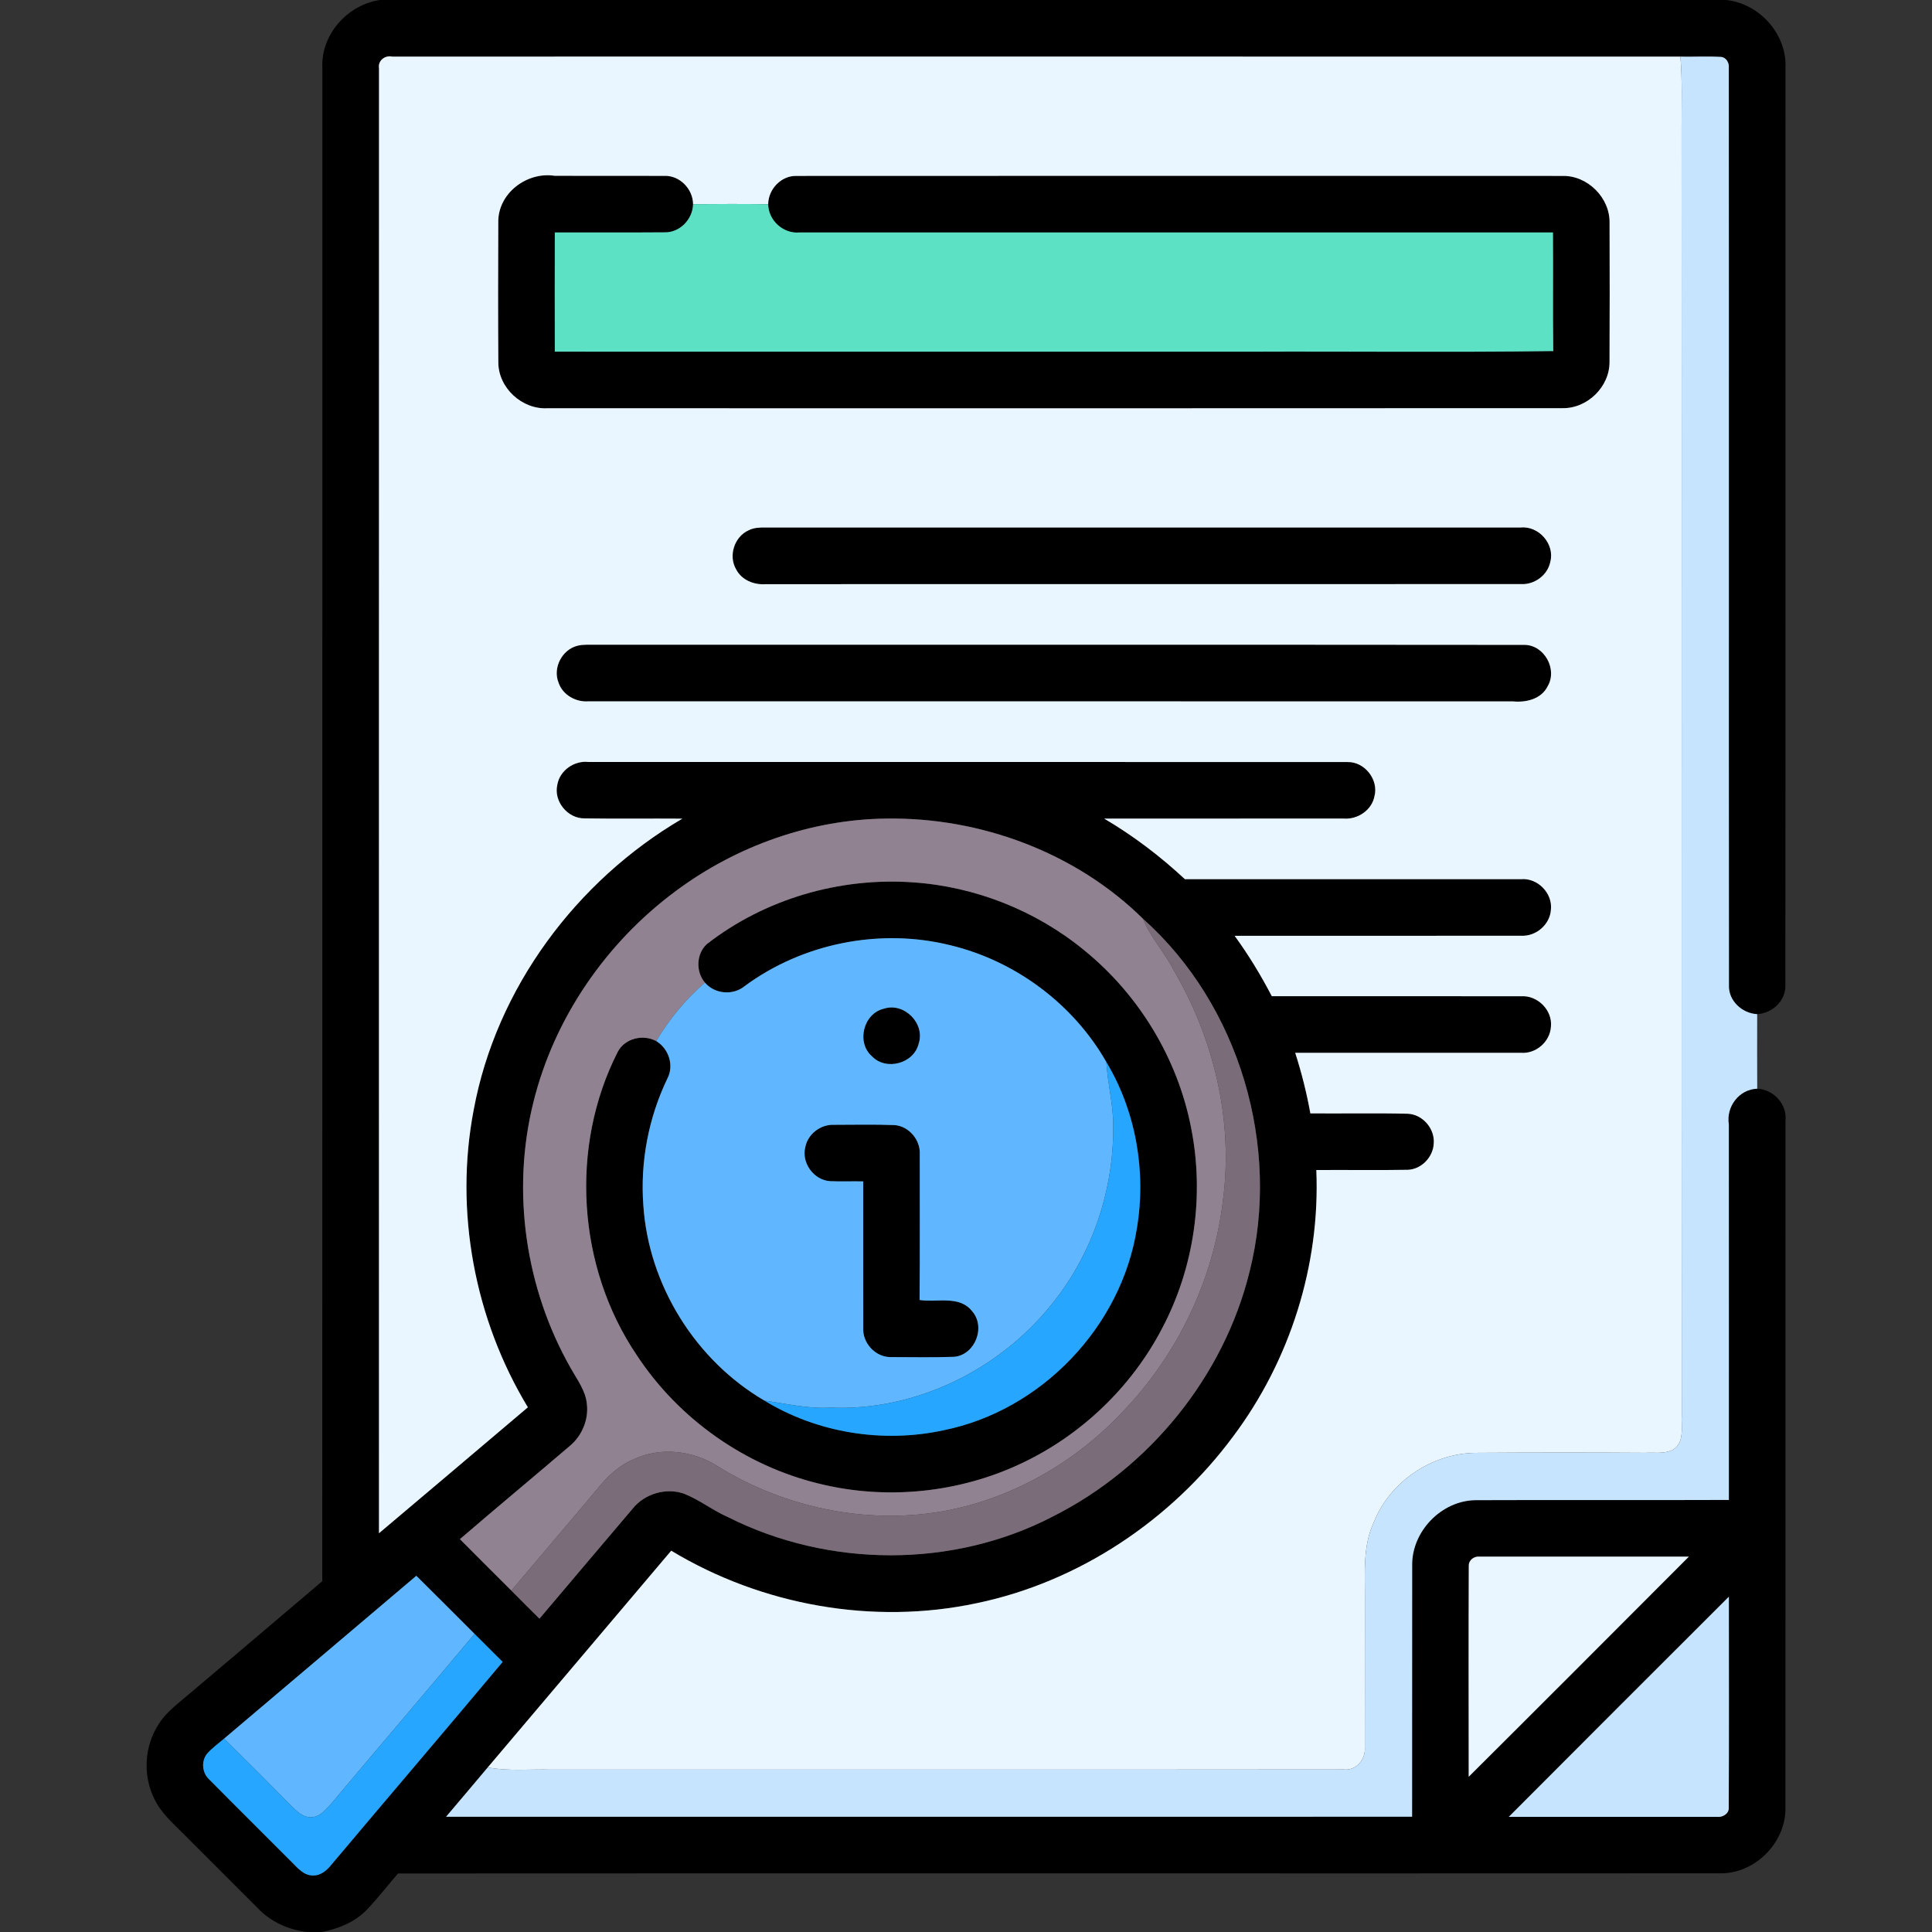
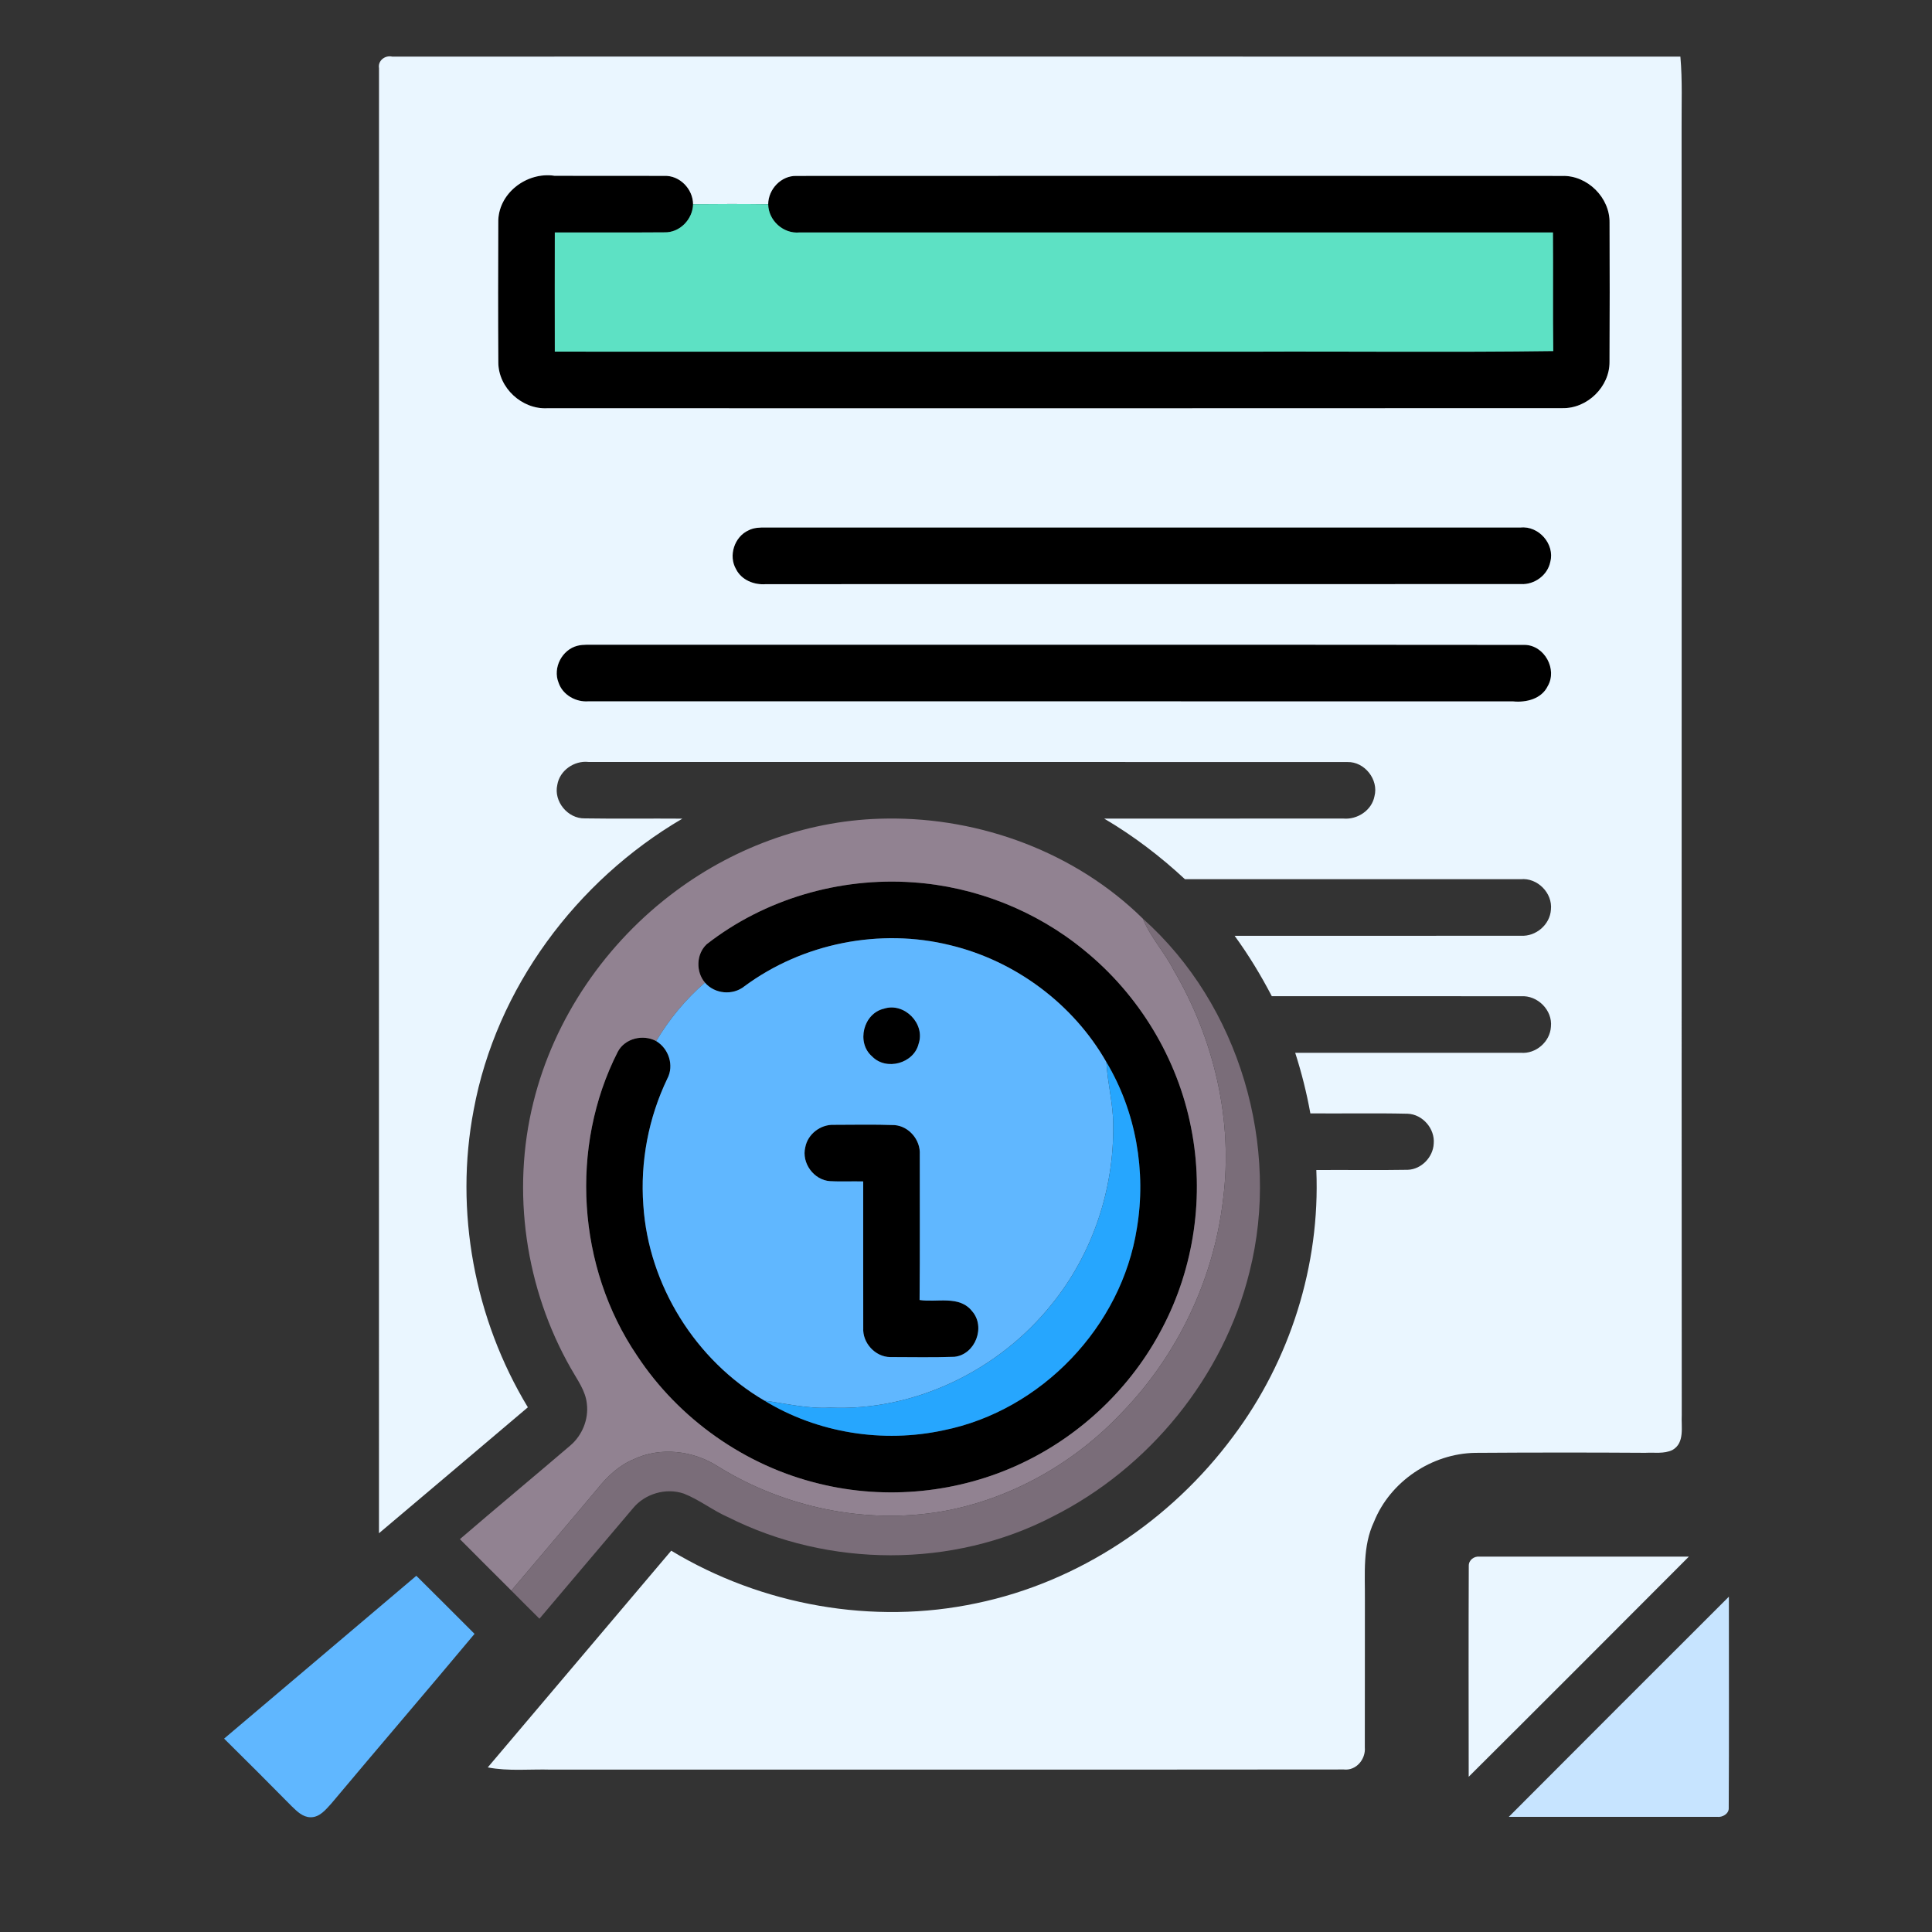
<svg xmlns="http://www.w3.org/2000/svg" width="512pt" height="512pt" viewBox="0 0 512 512" version="1.1">
  <rect x="0" y="0" width="512" height="512" fill="#333333" stroke="none" />
  <g id="#000000ff">
-     <path fill="#000000" opacity="1.00" d=" M 100.68 0.00 L 457.45 0.00 C 466.28 0.92 473.58 9.05 473.17 17.99 C 473.16 99.01 473.21 180.04 473.14 261.06 C 473.31 265.19 469.67 268.55 465.67 268.76 C 461.66 268.56 457.99 265.18 458.19 261.03 C 458.13 180.01 458.21 98.98 458.15 17.96 C 458.30 16.66 457.44 15.14 456.03 15.08 C 452.46 14.88 448.89 15.07 445.32 15.01 C 331.52 14.98 217.73 15.00 103.93 15.00 C 102.04 14.58 100.10 16.06 100.44 18.07 C 100.41 147.49 100.43 276.91 100.43 406.33 C 113.60 395.22 126.75 384.09 139.89 372.95 C 125.74 349.57 120.38 320.96 125.54 294.09 C 131.51 261.88 152.72 233.41 180.83 216.95 C 172.21 216.88 163.58 217.02 154.96 216.88 C 150.46 216.97 146.69 212.39 147.69 208.00 C 148.31 204.18 152.18 201.50 155.97 201.93 C 223.01 201.96 290.05 201.90 357.10 201.95 C 361.64 201.83 365.41 206.62 364.25 211.01 C 363.54 214.74 359.75 217.23 356.06 216.93 C 334.91 216.95 313.76 216.91 292.62 216.94 C 300.33 221.47 307.47 226.91 314.02 233.00 C 343.68 233.00 373.35 233.00 403.02 233.00 C 407.43 232.56 411.49 236.67 411.01 241.07 C 410.77 245.03 407.03 248.22 403.09 247.98 C 377.79 248.03 352.49 247.98 327.19 248.00 C 330.89 253.07 334.14 258.44 337.04 264.00 C 359.05 264.01 381.06 263.97 403.08 264.02 C 407.45 263.70 411.49 267.72 411.01 272.11 C 410.78 276.09 407.00 279.35 403.03 279.00 C 383.10 279.00 363.17 279.00 343.24 279.00 C 344.93 284.26 346.28 289.62 347.26 295.06 C 355.85 295.13 364.45 294.95 373.04 295.15 C 377.01 295.30 380.31 299.12 379.95 303.08 C 379.78 306.65 376.70 309.87 373.09 310.01 C 365.01 310.15 356.92 310.01 348.84 310.07 C 349.90 335.25 341.88 360.59 326.76 380.72 C 310.33 402.88 285.90 419.25 258.79 424.87 C 231.33 430.71 201.87 425.43 177.88 410.95 C 161.66 430.08 145.48 449.25 129.26 468.38 C 125.59 472.76 121.89 477.10 118.21 481.46 C 203.55 481.46 288.89 481.47 374.22 481.45 C 374.25 459.30 374.21 437.14 374.24 414.99 C 374.03 405.90 381.98 397.64 391.07 397.56 C 413.44 397.47 435.81 397.59 458.17 397.50 C 458.16 364.33 458.19 331.16 458.16 297.99 C 457.38 293.33 460.86 288.66 465.68 288.52 C 470.01 288.71 473.64 292.61 473.17 296.99 C 473.16 357.65 473.19 418.32 473.16 478.99 C 473.36 488.21 465.18 496.54 455.94 496.45 C 339.12 496.51 222.30 496.42 105.48 496.49 C 102.69 499.71 100.09 503.09 97.15 506.17 C 93.99 509.40 89.68 511.15 85.31 512.00 L 81.43 512.00 C 76.50 511.45 71.74 509.31 68.31 505.68 C 61.83 499.17 55.31 492.70 48.82 486.19 C 46.01 483.31 42.81 480.65 41.03 476.96 C 37.80 470.75 38.19 462.88 41.99 457.01 C 43.98 453.75 47.12 451.51 49.96 449.07 C 61.78 439.05 73.63 429.08 85.41 419.03 C 85.45 285.33 85.41 151.64 85.43 17.94 C 85.01 9.15 92.10 1.26 100.68 0.00 M 179.08 236.14 C 160.64 249.79 146.85 269.80 141.35 292.13 C 135.47 315.75 139.24 341.55 151.30 362.66 C 152.97 365.65 155.20 368.55 155.53 372.07 C 156.02 376.19 154.26 380.43 151.11 383.10 C 141.40 391.40 131.57 399.56 121.88 407.89 C 126.41 412.45 130.96 416.99 135.51 421.52 C 137.98 424.02 140.46 426.50 142.96 428.97 C 151.23 419.25 159.43 409.46 167.71 399.75 C 170.87 395.86 176.45 394.20 181.21 395.82 C 185.37 397.45 188.92 400.31 193.02 402.10 C 219.60 415.45 252.47 415.65 278.95 401.92 C 304.53 389.07 324.27 364.89 331.14 337.04 C 339.53 303.86 328.48 266.29 302.89 243.47 C 285.12 225.95 259.91 216.59 235.06 216.93 C 214.97 217.11 195.16 224.17 179.08 236.14 M 389.24 414.98 C 389.16 433.60 389.21 452.23 389.22 470.86 C 408.72 451.46 428.14 431.99 447.57 412.52 C 429.10 412.51 410.63 412.51 392.15 412.52 C 390.66 412.36 389.20 413.41 389.24 414.98 M 59.39 460.75 C 57.84 462.07 56.16 463.26 54.82 464.81 C 53.29 466.79 53.57 469.83 55.40 471.53 C 62.72 478.93 70.13 486.24 77.47 493.63 C 78.99 495.15 80.58 497.06 82.95 497.02 C 85.09 497.08 86.72 495.57 87.95 494.01 C 103.01 476.12 118.20 458.35 133.21 440.42 C 130.72 437.95 128.25 435.45 125.76 432.99 C 120.61 427.86 115.50 422.70 110.33 417.60 C 93.37 432.01 76.36 446.36 59.39 460.75 M 399.85 481.48 C 418.25 481.49 436.64 481.49 455.04 481.48 C 456.43 481.69 458.24 480.66 458.13 479.10 C 458.24 460.45 458.16 441.79 458.17 423.14 C 438.72 442.58 419.25 461.99 399.85 481.48 Z" />
    <path fill="#000000" opacity="1.00" d=" M 132.05 58.98 C 131.88 51.29 139.59 45.43 147.00 46.59 C 156.68 46.62 166.36 46.57 176.04 46.61 C 180.13 46.44 183.64 50.09 183.67 54.11 C 183.58 58.12 180.13 61.71 176.06 61.57 C 166.38 61.65 156.70 61.57 147.03 61.61 C 147.01 72.14 147.01 82.66 147.03 93.19 C 208.37 93.21 269.71 93.19 331.05 93.20 C 357.90 93.09 384.78 93.41 411.63 93.04 C 411.50 82.56 411.64 72.08 411.55 61.60 C 345.01 61.60 278.47 61.60 211.92 61.60 C 207.61 62.03 203.64 58.44 203.58 54.12 C 203.60 50.17 207.00 46.53 211.03 46.62 C 278.69 46.58 346.35 46.59 414.01 46.62 C 420.69 46.43 426.68 52.39 426.55 59.06 C 426.59 71.34 426.61 83.63 426.54 95.90 C 426.59 102.52 420.63 108.31 414.03 108.17 C 324.38 108.23 234.73 108.20 145.08 108.19 C 138.35 108.56 132.07 102.80 132.06 96.04 C 131.98 83.69 132.00 71.33 132.05 58.98 Z" />
    <path fill="#000000" opacity="1.00" d=" M 198.40 140.53 C 199.79 139.81 201.38 139.78 202.92 139.79 C 269.59 139.81 336.27 139.80 402.94 139.80 C 407.75 139.27 412.09 144.18 410.85 148.88 C 410.15 152.44 406.64 154.99 403.06 154.79 C 336.36 154.82 269.66 154.79 202.96 154.81 C 199.87 155.06 196.54 153.74 195.08 150.88 C 192.97 147.29 194.61 142.22 198.40 140.53 Z" />
    <path fill="#000000" opacity="1.00" d=" M 153.03 171.13 C 154.65 170.72 156.33 170.90 157.98 170.86 C 240.02 170.90 322.07 170.81 404.11 170.90 C 409.30 171.02 412.78 177.37 410.16 181.84 C 408.51 185.23 404.47 186.22 401.00 185.88 C 319.33 185.85 237.65 185.88 155.97 185.86 C 152.62 186.13 149.11 184.17 148.02 180.91 C 146.43 176.98 148.95 172.15 153.03 171.13 Z" />
    <path fill="#000000" opacity="1.00" d=" M 187.27 250.24 C 202.62 238.24 222.53 232.46 241.92 233.83 C 258.40 234.94 274.47 241.29 287.24 251.76 C 301.79 263.53 312.08 280.47 315.65 298.85 C 319.23 316.77 316.51 335.89 307.96 352.05 C 299.87 367.58 286.58 380.30 270.75 387.78 C 254.16 395.65 234.86 397.60 217.04 393.18 C 197.47 388.45 179.90 376.06 168.82 359.24 C 152.96 335.86 150.88 303.92 163.72 278.73 C 165.60 275.16 170.43 274.01 173.90 275.90 C 177.22 277.88 178.70 282.37 176.85 285.85 C 171.86 296.23 169.64 307.90 170.49 319.39 C 171.87 340.52 184.31 360.51 202.59 371.18 C 216.63 379.77 234.03 382.52 250.09 379.03 C 275.96 373.80 297.23 351.56 301.29 325.47 C 303.80 310.47 301.04 294.55 293.21 281.48 C 284.43 266.06 269.06 254.63 251.83 250.49 C 233.22 245.88 212.72 249.95 197.30 261.36 C 194.22 263.86 189.41 263.44 186.82 260.41 C 184.37 257.53 184.49 252.86 187.27 250.24 Z" />
    <path fill="#000000" opacity="1.00" d=" M 234.26 267.31 C 239.62 265.56 245.26 271.27 243.45 276.60 C 242.19 281.84 234.85 283.84 231.11 279.96 C 226.86 276.30 228.80 268.55 234.26 267.31 Z" />
-     <path fill="#000000" opacity="1.00" d=" M 213.41 304.02 C 214.06 300.56 217.42 297.98 220.92 298.09 C 226.30 298.08 231.70 297.96 237.08 298.16 C 240.93 298.47 243.98 302.14 243.75 305.97 C 243.73 318.82 243.82 331.66 243.70 344.51 C 248.32 345.23 254.21 343.19 257.60 347.46 C 261.29 351.62 258.46 358.98 252.93 359.57 C 247.27 359.77 241.59 359.65 235.92 359.64 C 231.95 359.61 228.54 355.88 228.77 351.93 C 228.74 338.98 228.77 326.03 228.76 313.08 C 225.83 313.01 222.90 313.15 219.98 313.02 C 215.68 312.75 212.36 308.20 213.41 304.02 Z" />
+     <path fill="#000000" opacity="1.00" d=" M 213.41 304.02 C 214.06 300.56 217.42 297.98 220.92 298.09 C 226.30 298.08 231.70 297.96 237.08 298.16 C 240.93 298.47 243.98 302.14 243.75 305.97 C 243.73 318.82 243.82 331.66 243.70 344.51 C 248.32 345.23 254.21 343.19 257.60 347.46 C 261.29 351.62 258.46 358.98 252.93 359.57 C 247.27 359.77 241.59 359.65 235.92 359.64 C 231.95 359.61 228.54 355.88 228.77 351.93 C 225.83 313.01 222.90 313.15 219.98 313.02 C 215.68 312.75 212.36 308.20 213.41 304.02 Z" />
  </g>
  <g id="#eaf6ffff">
    <path fill="#eaf6ff" opacity="1.00" d=" M 100.44 18.07 C 100.10 16.06 102.04 14.58 103.93 15.00 C 217.73 15.00 331.52 14.98 445.32 15.01 C 445.88 21.33 445.60 27.68 445.64 34.01 C 445.70 147.67 445.61 261.32 445.68 374.97 C 445.50 378.12 446.54 382.40 443.20 384.27 C 440.98 385.34 438.39 384.88 436.02 385.01 C 421.00 384.91 405.97 384.92 390.96 385.02 C 379.46 385.20 368.43 392.57 364.13 403.28 C 361.06 409.76 361.77 417.08 361.71 424.03 C 361.67 437.03 361.74 450.04 361.69 463.05 C 361.97 466.19 359.41 469.31 356.11 468.93 C 286.08 469.01 216.04 468.93 146.01 468.97 C 140.43 468.80 134.79 469.45 129.26 468.38 C 145.48 449.25 161.66 430.08 177.88 410.95 C 201.87 425.43 231.33 430.71 258.79 424.87 C 285.90 419.25 310.33 402.88 326.76 380.72 C 341.88 360.59 349.90 335.25 348.84 310.07 C 356.92 310.01 365.01 310.15 373.09 310.01 C 376.70 309.87 379.78 306.65 379.95 303.08 C 380.31 299.12 377.01 295.30 373.04 295.15 C 364.45 294.95 355.85 295.13 347.26 295.06 C 346.28 289.62 344.93 284.26 343.24 279.00 C 363.17 279.00 383.10 279.00 403.03 279.00 C 407.00 279.35 410.78 276.09 411.01 272.11 C 411.49 267.72 407.45 263.70 403.08 264.02 C 381.06 263.97 359.05 264.01 337.04 264.00 C 334.14 258.44 330.89 253.07 327.19 248.00 C 352.49 247.98 377.79 248.03 403.09 247.98 C 407.03 248.22 410.77 245.03 411.01 241.07 C 411.49 236.67 407.43 232.56 403.02 233.00 C 373.35 233.00 343.68 233.00 314.02 233.00 C 307.47 226.91 300.33 221.47 292.62 216.94 C 313.76 216.91 334.91 216.95 356.06 216.93 C 359.75 217.23 363.54 214.74 364.25 211.01 C 365.41 206.62 361.64 201.83 357.10 201.95 C 290.05 201.90 223.01 201.96 155.97 201.93 C 152.18 201.50 148.31 204.18 147.69 208.00 C 146.69 212.39 150.46 216.97 154.96 216.88 C 163.58 217.02 172.21 216.88 180.83 216.95 C 152.72 233.41 131.51 261.88 125.54 294.09 C 120.38 320.96 125.74 349.57 139.89 372.95 C 126.75 384.09 113.60 395.22 100.43 406.33 C 100.43 276.91 100.41 147.49 100.44 18.07 M 132.05 58.98 C 132.00 71.33 131.98 83.69 132.06 96.04 C 132.07 102.80 138.35 108.56 145.08 108.19 C 234.73 108.20 324.38 108.23 414.03 108.17 C 420.63 108.31 426.59 102.52 426.54 95.90 C 426.61 83.63 426.59 71.34 426.55 59.06 C 426.68 52.39 420.69 46.43 414.01 46.62 C 346.35 46.59 278.69 46.58 211.03 46.62 C 207.00 46.53 203.60 50.17 203.58 54.12 C 196.94 54.03 190.30 54.04 183.67 54.11 C 183.64 50.09 180.13 46.44 176.04 46.61 C 166.36 46.57 156.68 46.62 147.00 46.59 C 139.59 45.43 131.88 51.29 132.05 58.98 M 198.40 140.53 C 194.61 142.22 192.97 147.29 195.08 150.88 C 196.54 153.74 199.87 155.06 202.96 154.81 C 269.66 154.79 336.36 154.82 403.06 154.79 C 406.64 154.99 410.15 152.44 410.85 148.88 C 412.09 144.18 407.75 139.27 402.94 139.80 C 336.27 139.80 269.59 139.81 202.92 139.79 C 201.38 139.78 199.79 139.81 198.40 140.53 M 153.03 171.13 C 148.95 172.15 146.43 176.98 148.02 180.91 C 149.11 184.17 152.62 186.13 155.97 185.86 C 237.65 185.88 319.33 185.85 401.00 185.88 C 404.47 186.22 408.51 185.23 410.16 181.84 C 412.78 177.37 409.30 171.02 404.11 170.90 C 322.07 170.81 240.02 170.90 157.98 170.86 C 156.33 170.90 154.65 170.72 153.03 171.13 Z" />
    <path fill="#eaf6ff" opacity="1.00" d=" M 389.24 414.98 C 389.20 413.41 390.66 412.36 392.15 412.52 C 410.63 412.51 429.10 412.51 447.57 412.52 C 428.14 431.99 408.72 451.46 389.22 470.86 C 389.21 452.23 389.16 433.60 389.24 414.98 Z" />
  </g>
  <g id="#c7e4ffff">
-     <path fill="#c7e4ff" opacity="1.00" d=" M 445.32 15.01 C 448.89 15.07 452.46 14.88 456.03 15.08 C 457.44 15.14 458.30 16.66 458.15 17.96 C 458.21 98.98 458.13 180.01 458.19 261.03 C 457.99 265.18 461.66 268.56 465.67 268.76 C 465.66 275.35 465.65 281.93 465.68 288.52 C 460.86 288.66 457.38 293.33 458.16 297.99 C 458.19 331.16 458.16 364.33 458.17 397.50 C 435.81 397.59 413.44 397.47 391.07 397.56 C 381.98 397.64 374.03 405.90 374.24 414.99 C 374.21 437.14 374.25 459.30 374.22 481.45 C 288.89 481.47 203.55 481.46 118.21 481.46 C 121.89 477.10 125.59 472.76 129.26 468.38 C 134.79 469.45 140.43 468.80 146.01 468.97 C 216.04 468.93 286.08 469.01 356.11 468.93 C 359.41 469.31 361.97 466.19 361.69 463.05 C 361.74 450.04 361.67 437.03 361.71 424.03 C 361.77 417.08 361.06 409.76 364.13 403.28 C 368.43 392.57 379.46 385.20 390.96 385.02 C 405.97 384.92 421.00 384.91 436.02 385.01 C 438.39 384.88 440.98 385.34 443.20 384.27 C 446.54 382.40 445.50 378.12 445.68 374.97 C 445.61 261.32 445.70 147.67 445.64 34.01 C 445.60 27.68 445.88 21.33 445.32 15.01 Z" />
    <path fill="#c7e4ff" opacity="1.00" d=" M 399.85 481.48 C 419.25 461.99 438.72 442.58 458.17 423.14 C 458.16 441.79 458.24 460.45 458.13 479.10 C 458.24 480.66 456.43 481.69 455.04 481.48 C 436.64 481.49 418.25 481.49 399.85 481.48 Z" />
  </g>
  <g id="#5de1c4ff">
    <path fill="#5de1c4" opacity="1.00" d=" M 183.67 54.11 C 190.30 54.04 196.94 54.03 203.58 54.12 C 203.64 58.44 207.61 62.03 211.92 61.60 C 278.47 61.60 345.01 61.60 411.55 61.60 C 411.64 72.08 411.50 82.56 411.63 93.04 C 384.78 93.41 357.90 93.09 331.05 93.20 C 269.71 93.19 208.37 93.21 147.03 93.19 C 147.01 82.66 147.01 72.14 147.03 61.61 C 156.70 61.57 166.38 61.65 176.06 61.57 C 180.13 61.71 183.58 58.12 183.67 54.11 Z" />
  </g>
  <g id="#918291ff">
    <path fill="#918291" opacity="1.00" d=" M 179.08 236.14 C 195.16 224.17 214.97 217.11 235.06 216.93 C 259.91 216.59 285.12 225.95 302.89 243.47 C 304.86 248.39 308.59 252.30 310.98 257.01 C 321.70 275.23 326.87 296.92 324.11 317.98 C 321.66 338.99 312.08 359.09 297.38 374.28 C 284.74 387.74 267.83 397.34 249.59 400.55 C 229.31 404.02 207.83 399.48 190.37 388.68 C 183.78 384.40 175.03 383.33 167.85 386.76 C 164.03 388.36 160.96 391.26 158.39 394.46 C 150.82 403.52 143.12 412.48 135.51 421.52 C 130.96 416.99 126.41 412.45 121.88 407.89 C 131.57 399.56 141.40 391.40 151.11 383.10 C 154.26 380.43 156.02 376.19 155.53 372.07 C 155.20 368.55 152.97 365.65 151.30 362.66 C 139.24 341.55 135.47 315.75 141.35 292.13 C 146.85 269.80 160.64 249.79 179.08 236.14 M 187.27 250.24 C 184.49 252.86 184.37 257.53 186.82 260.41 C 181.71 264.81 177.35 270.12 173.90 275.90 C 170.43 274.01 165.60 275.16 163.72 278.73 C 150.88 303.92 152.96 335.86 168.82 359.24 C 179.90 376.06 197.47 388.45 217.04 393.18 C 234.86 397.60 254.16 395.65 270.75 387.78 C 286.58 380.30 299.87 367.58 307.96 352.05 C 316.51 335.89 319.23 316.77 315.65 298.85 C 312.08 280.47 301.79 263.53 287.24 251.76 C 274.47 241.29 258.40 234.94 241.92 233.83 C 222.53 232.46 202.62 238.24 187.27 250.24 Z" />
  </g>
  <g id="#7a6d79ff">
    <path fill="#7a6d79" opacity="1.00" d=" M 302.89 243.47 C 328.48 266.29 339.53 303.86 331.14 337.04 C 324.27 364.89 304.53 389.07 278.95 401.92 C 252.47 415.65 219.60 415.45 193.02 402.10 C 188.92 400.31 185.37 397.45 181.21 395.82 C 176.45 394.20 170.87 395.86 167.71 399.75 C 159.43 409.46 151.23 419.25 142.96 428.97 C 140.46 426.50 137.98 424.02 135.51 421.52 C 143.12 412.48 150.82 403.52 158.39 394.46 C 160.96 391.26 164.03 388.36 167.85 386.76 C 175.03 383.33 183.78 384.40 190.37 388.68 C 207.83 399.48 229.31 404.02 249.59 400.55 C 267.83 397.34 284.74 387.74 297.38 374.28 C 312.08 359.09 321.66 338.99 324.11 317.98 C 326.87 296.92 321.70 275.23 310.98 257.01 C 308.59 252.30 304.86 248.39 302.89 243.47 Z" />
  </g>
  <g id="#60b7ffff">
    <path fill="#60b7ff" opacity="1.00" d=" M 197.30 261.36 C 212.72 249.95 233.22 245.88 251.83 250.49 C 269.06 254.63 284.43 266.06 293.21 281.48 C 293.49 287.01 295.00 292.42 295.01 297.98 C 295.28 315.10 289.54 332.33 278.72 345.65 C 264.75 363.12 242.49 374.01 220.01 373.04 C 214.12 373.39 208.38 371.96 202.59 371.18 C 184.31 360.51 171.87 340.52 170.49 319.39 C 169.64 307.90 171.86 296.23 176.85 285.85 C 178.70 282.37 177.22 277.88 173.90 275.90 C 177.35 270.12 181.71 264.81 186.82 260.41 C 189.41 263.44 194.22 263.86 197.30 261.36 M 234.26 267.31 C 228.80 268.55 226.86 276.30 231.11 279.96 C 234.85 283.84 242.19 281.84 243.45 276.60 C 245.26 271.27 239.62 265.56 234.26 267.31 M 213.41 304.02 C 212.36 308.20 215.68 312.75 219.98 313.02 C 222.90 313.15 225.83 313.01 228.76 313.08 C 228.77 326.03 228.74 338.98 228.77 351.93 C 228.54 355.88 231.95 359.61 235.92 359.64 C 241.59 359.65 247.27 359.77 252.93 359.57 C 258.46 358.98 261.29 351.62 257.60 347.46 C 254.21 343.19 248.32 345.23 243.70 344.51 C 243.82 331.66 243.73 318.82 243.75 305.97 C 243.98 302.14 240.93 298.47 237.08 298.16 C 231.70 297.96 226.30 298.08 220.92 298.09 C 217.42 297.98 214.06 300.56 213.41 304.02 Z" />
    <path fill="#60b7ff" opacity="1.00" d=" M 59.39 460.75 C 76.36 446.36 93.37 432.01 110.33 417.60 C 115.50 422.70 120.61 427.86 125.76 432.99 C 113.20 448.03 100.43 462.89 87.85 477.90 C 86.36 479.54 84.71 481.65 82.27 481.59 C 80.21 481.56 78.69 480.01 77.31 478.68 C 71.37 472.67 65.41 466.68 59.39 460.75 Z" />
  </g>
  <g id="#26a6feff">
    <path fill="#26a6fe" opacity="1.00" d=" M 293.21 281.48 C 301.04 294.55 303.80 310.47 301.29 325.47 C 297.23 351.56 275.96 373.80 250.09 379.03 C 234.03 382.52 216.63 379.77 202.59 371.18 C 208.38 371.96 214.12 373.39 220.01 373.04 C 242.49 374.01 264.75 363.12 278.72 345.65 C 289.54 332.33 295.28 315.10 295.01 297.98 C 295.00 292.42 293.49 287.01 293.21 281.48 Z" />
-     <path fill="#26a6fe" opacity="1.00" d=" M 125.76 432.99 C 128.25 435.45 130.72 437.95 133.21 440.42 C 118.20 458.35 103.01 476.12 87.95 494.01 C 86.72 495.57 85.09 497.08 82.95 497.02 C 80.58 497.06 78.99 495.15 77.47 493.63 C 70.13 486.24 62.72 478.93 55.40 471.53 C 53.57 469.83 53.29 466.79 54.82 464.81 C 56.16 463.26 57.84 462.07 59.39 460.75 C 65.41 466.68 71.37 472.67 77.31 478.68 C 78.69 480.01 80.21 481.56 82.27 481.59 C 84.71 481.65 86.36 479.54 87.85 477.90 C 100.43 462.89 113.20 448.03 125.76 432.99 Z" />
  </g>
</svg>